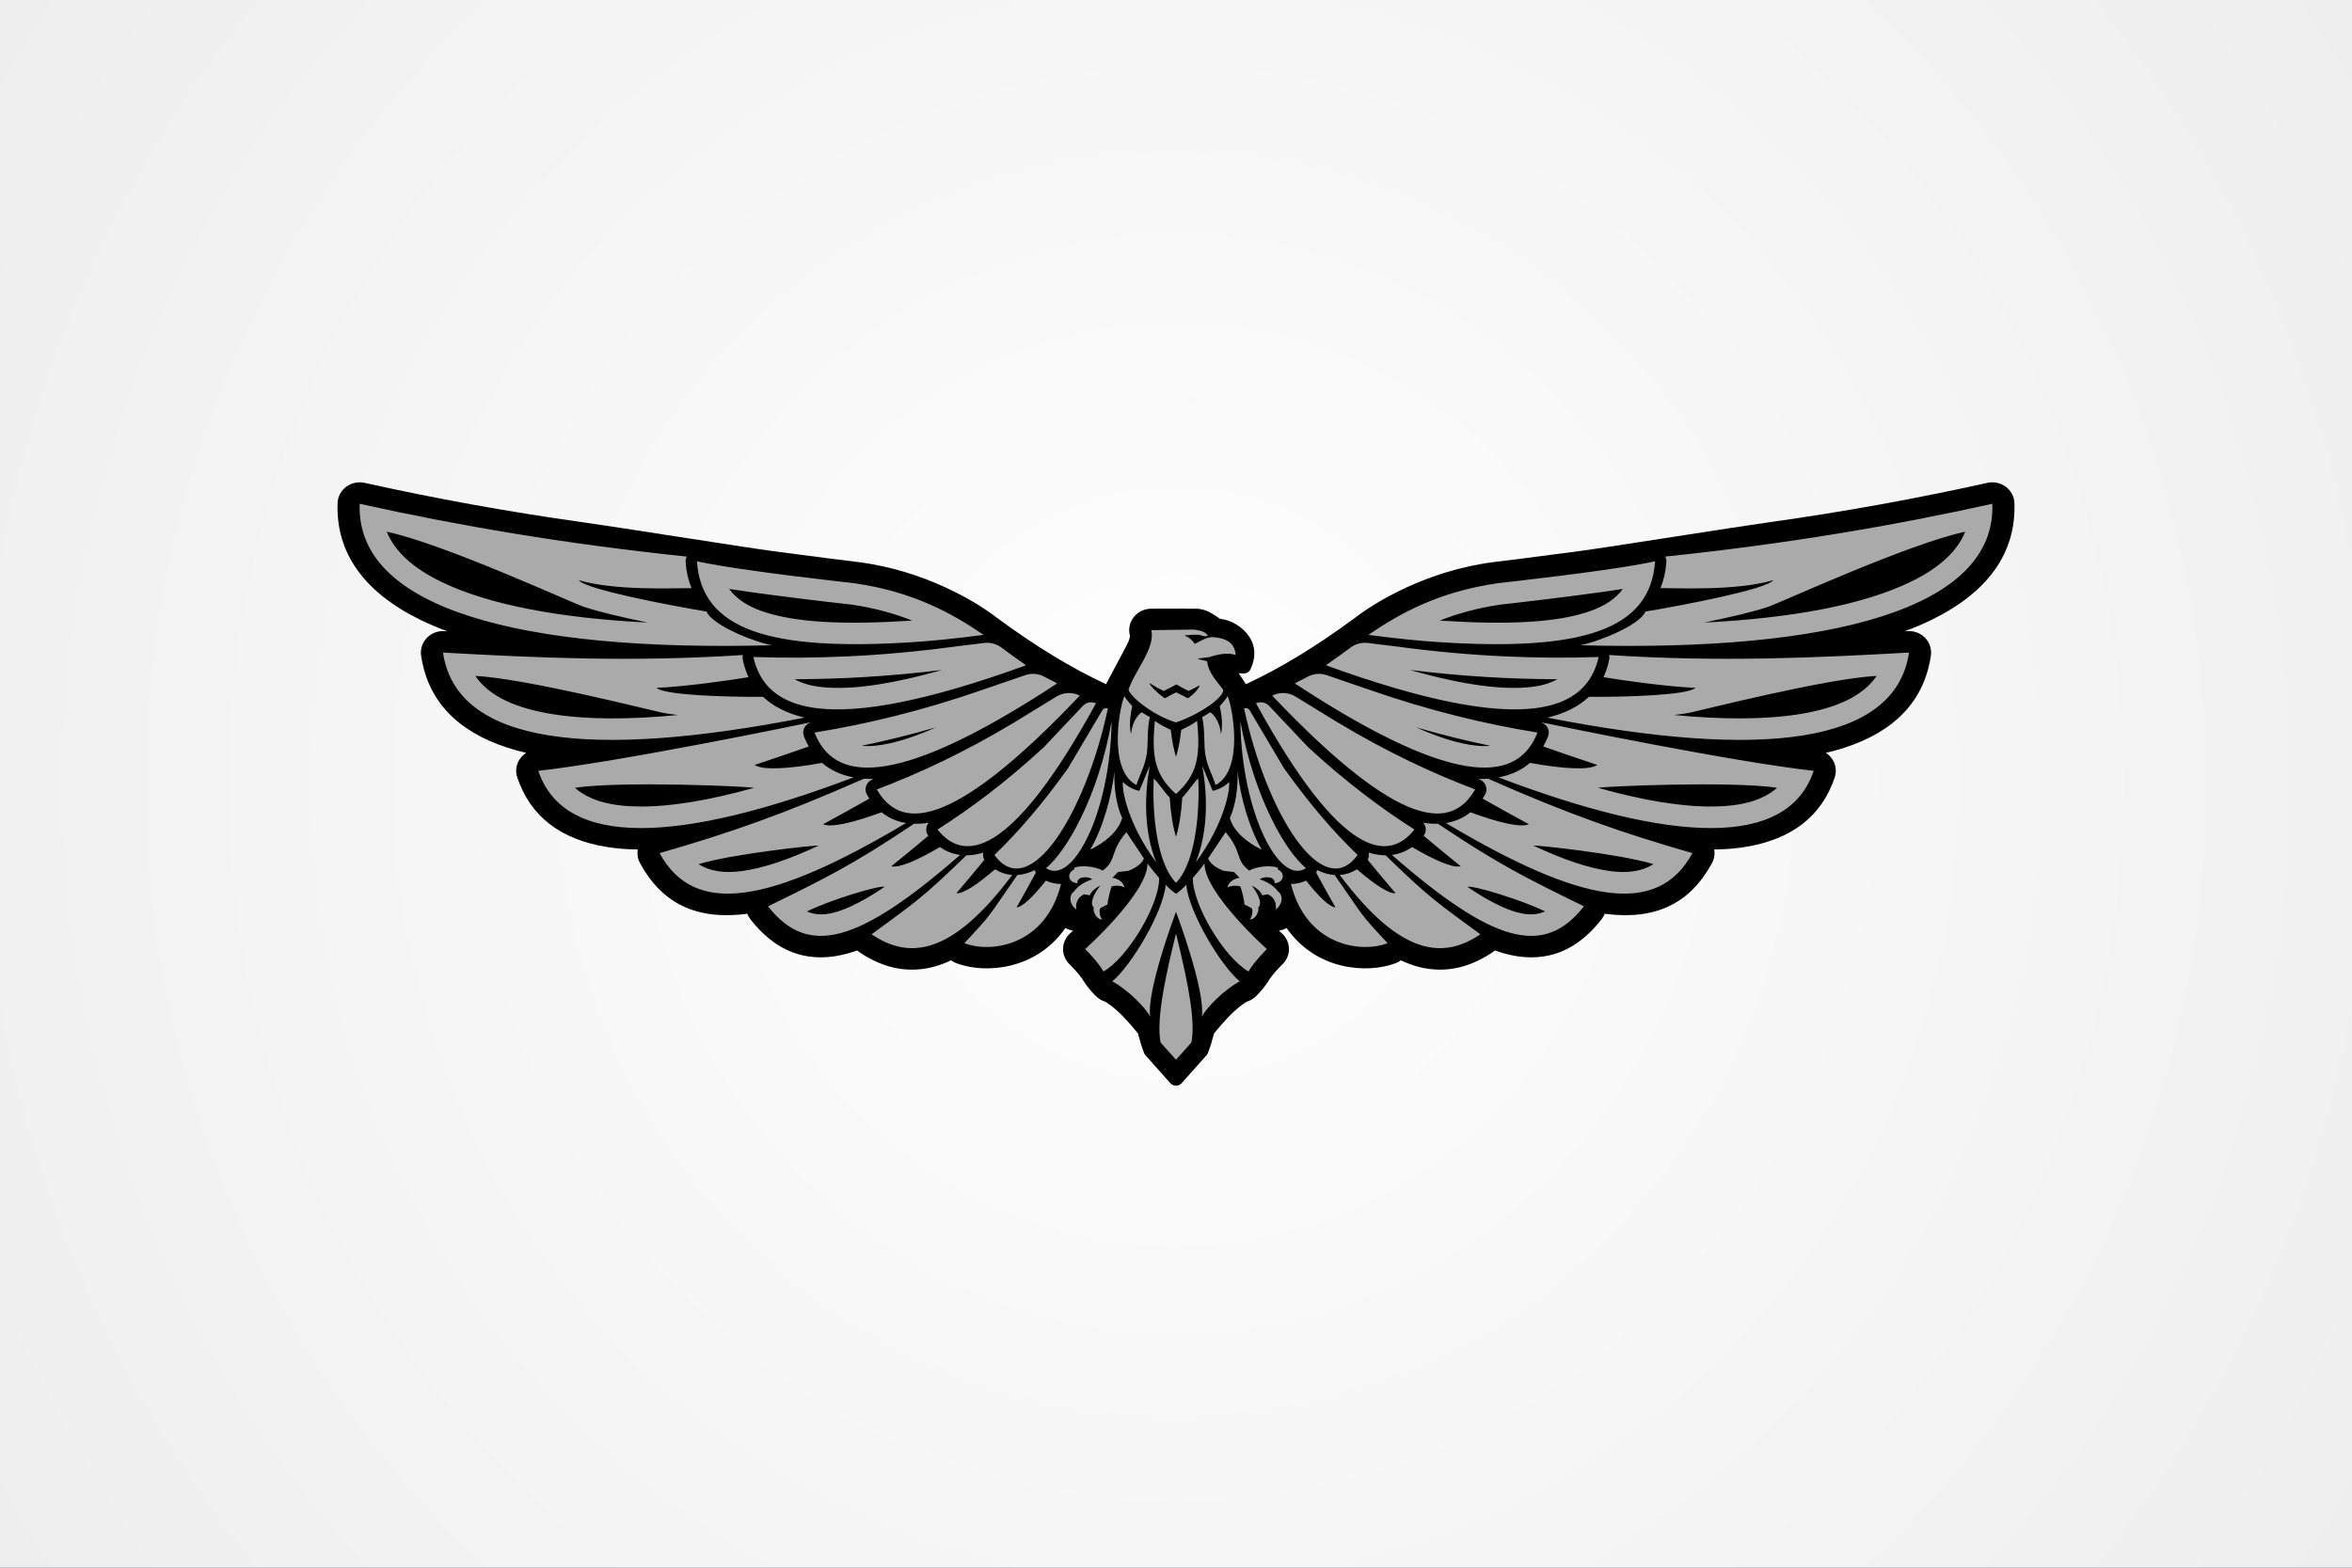
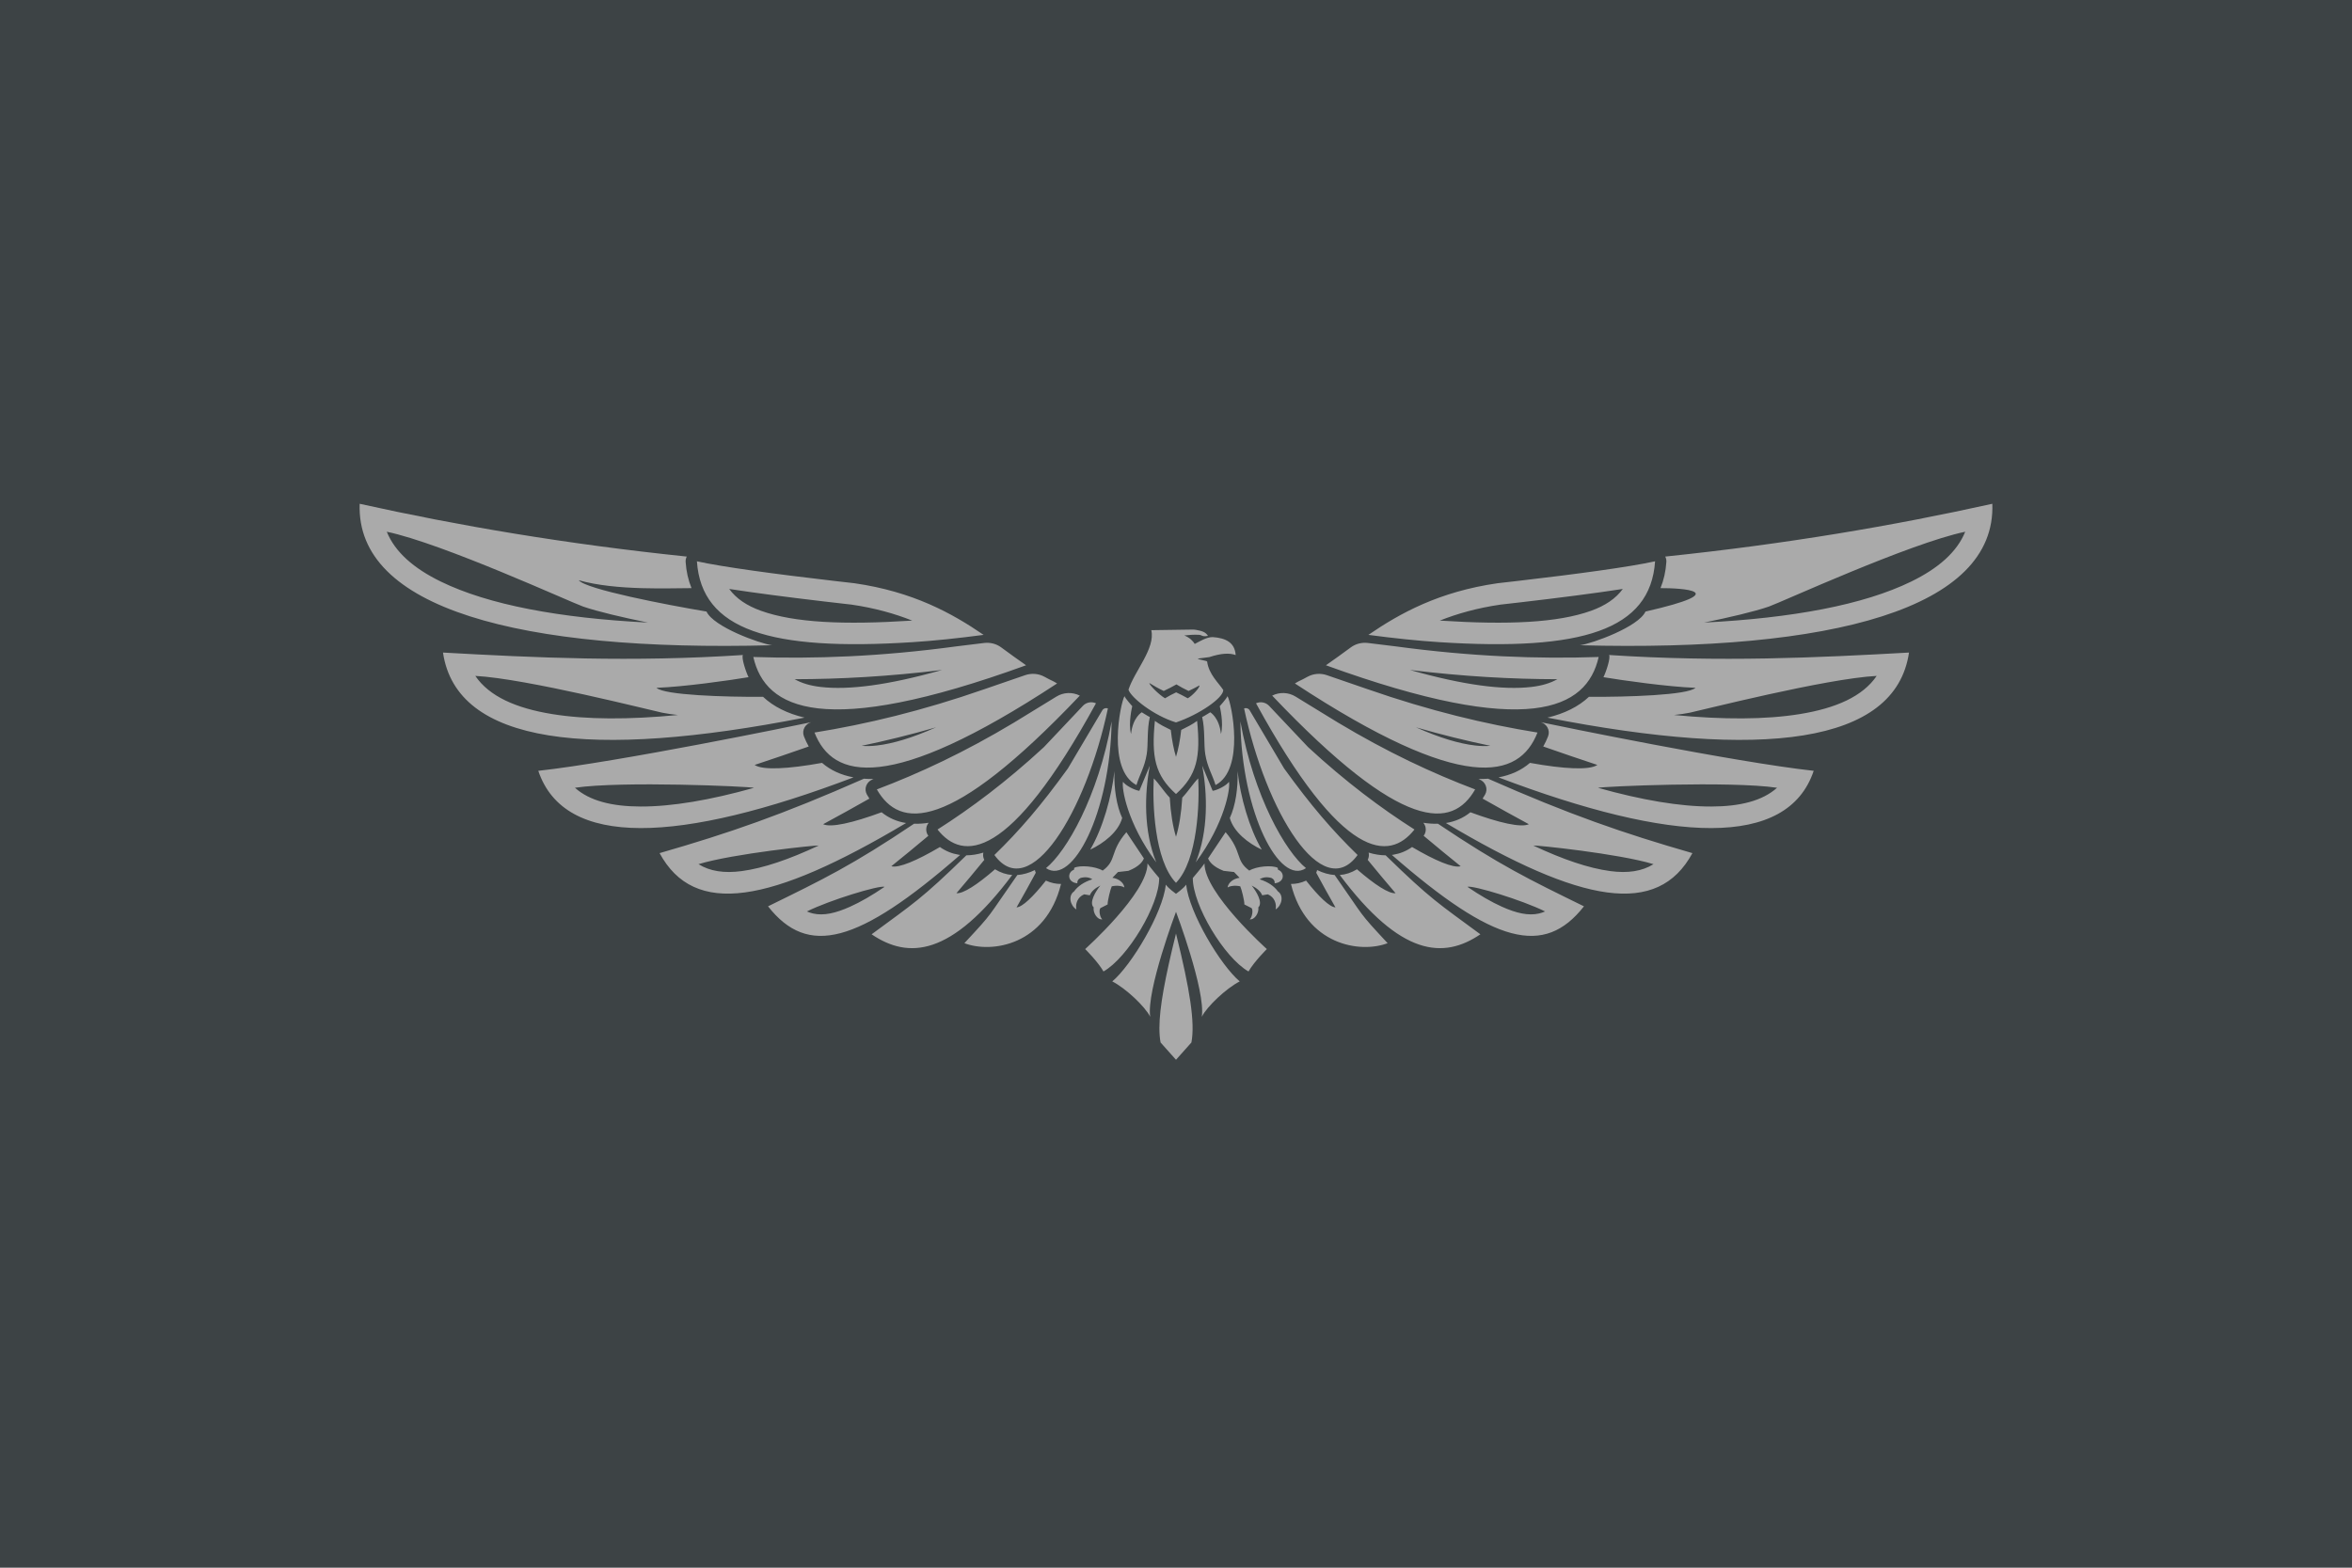
<svg xmlns="http://www.w3.org/2000/svg" xmlns:ns1="http://www.serif.com/" width="100%" height="100%" viewBox="0 0 600 400" version="1.1" xml:space="preserve" style="fill-rule:evenodd;clip-rule:evenodd;stroke-linejoin:round;stroke-miterlimit:2;">
  <g id="Layer1">
    <rect x="-1028.23" y="-248.288" width="1712.17" height="4055.19" style="fill:#3d4345;" />
-     <rect x="-13.101" y="-13.059" width="626.202" height="426.201" style="fill:url(#_Radial1);" />
    <g id="CorelEMF" ns1:id="CorelEMF">
        </g>
    <g id="CorelEMF1" ns1:id="CorelEMF">
        </g>
    <g>
      <g id="CorelEMF2" ns1:id="CorelEMF">
            </g>
    </g>
    <g id="CorelEMF3" ns1:id="CorelEMF">
        </g>
    <g id="CorelEMF4" ns1:id="CorelEMF">
        </g>
-     <path d="M293.614,155.313C293.614,155.313 301.101,155.253 305.182,155.313C307.037,155.34 308.518,156.094 309.772,156.909C310.154,157.158 310.511,157.408 310.852,157.622C311.07,157.759 311.242,157.924 311.441,157.938C315.102,158.194 322.648,162.914 319.022,170.723C318.684,171.45 317.932,171.892 317.133,171.833C317.133,171.833 316.63,171.79 315.985,171.77C316.77,172.912 317.396,173.883 317.75,174.445C317.78,174.494 317.964,174.515 318.308,174.353C326.472,170.514 335.478,165.171 345.756,157.57C350.577,153.835 363.844,145.56 381.258,143.388C381.305,143.383 381.352,143.376 381.399,143.371C382.351,143.264 392.74,141.981 402.796,140.627C410.66,139.568 442.244,134.527 450.843,133.327C470.974,130.515 489.527,127.075 506.992,123.201C508.615,122.84 510.321,123.199 511.643,124.169C513.005,125.169 513.819,126.704 513.879,128.346C514.348,141.119 507.047,151.175 492.703,158.179C490.589,159.211 488.311,160.177 485.874,161.077C486.139,161.062 486.405,161.047 486.67,161.033C488.345,160.939 489.973,161.578 491.11,162.759C492.283,163.978 492.815,165.639 492.573,167.279C490.88,178.756 483.423,186.592 470.539,190.778C469.029,191.268 467.437,191.706 465.765,192.091C466.411,192.501 466.969,193.039 467.398,193.678C468.337,195.073 468.57,196.799 468.038,198.379C464.69,208.327 456.969,214.215 445.169,216.114C442.737,216.506 440.109,216.715 437.294,216.745C437.504,217.925 437.311,219.152 436.723,220.234C431.12,230.55 422.316,234.851 409.358,233.153C409.166,233.658 408.896,234.137 408.552,234.575C404.586,239.626 400.197,242.618 395.248,243.757C391.171,244.696 386.599,244.393 381.352,242.52C381.201,242.648 381.042,242.769 380.876,242.882C375.916,246.247 370.596,247.968 364.736,247.245C362.414,246.959 359.963,246.258 357.381,245.028C356.978,245.323 356.531,245.569 356.048,245.753C348.768,248.534 335.717,247.577 328.219,236.788C327.604,237.13 326.939,237.351 326.258,237.451C326.726,237.886 326.995,238.128 326.995,238.128C326.996,238.128 326.996,238.128 326.996,238.128C328.126,239.14 328.776,240.547 328.812,242.028C328.848,243.511 328.266,244.948 327.185,246.01C327.182,246.013 327.179,246.016 327.176,246.019C327.176,246.019 324.605,248.493 323.406,250.562C323.076,251.13 321.719,252.93 320.523,254.077C319.796,254.775 319.064,255.235 318.56,255.388C317.639,255.667 316.264,256.781 314.837,258.054C312.716,259.947 310.076,263.226 309.674,263.731C309.664,263.805 309.65,263.879 309.631,263.952C309.205,265.618 308.718,267.22 308.122,268.705C308.039,268.912 307.921,269.103 307.772,269.269L301.436,276.375C301.071,276.785 300.548,277.019 299.999,277.019C299.449,277.019 298.926,276.785 298.561,276.375L292.23,269.275C292.082,269.109 291.963,268.918 291.88,268.711C291.284,267.225 290.795,265.621 290.369,263.952C290.35,263.879 290.336,263.805 290.326,263.731C289.923,263.226 287.284,259.947 285.163,258.054C283.736,256.781 282.361,255.667 281.44,255.388C280.936,255.235 280.204,254.775 279.477,254.077C278.28,252.93 276.924,251.13 276.594,250.562C275.395,248.493 272.824,246.019 272.824,246.019C272.821,246.016 272.818,246.013 272.815,246.01C271.734,244.948 271.152,243.511 271.188,242.028C271.224,240.547 271.874,239.14 273.004,238.128C273.004,238.128 273.004,238.128 273.005,238.128C273.005,238.128 273.274,237.886 273.742,237.451C273.062,237.351 272.396,237.13 271.781,236.788C264.283,247.577 251.232,248.534 243.952,245.753C243.469,245.569 243.022,245.323 242.619,245.028C240.037,246.258 237.586,246.959 235.264,247.245C229.404,247.968 224.084,246.247 219.124,242.882C218.958,242.769 218.799,242.648 218.648,242.52C213.401,244.393 208.829,244.696 204.752,243.757C199.803,242.618 195.414,239.626 191.448,234.575C191.104,234.137 190.834,233.658 190.642,233.153C177.684,234.851 168.88,230.55 163.277,220.234C162.689,219.152 162.496,217.925 162.706,216.745C159.891,216.715 157.263,216.506 154.831,216.114C143.031,214.215 135.31,208.327 131.962,198.379C131.43,196.799 131.663,195.073 132.602,193.678C133.031,193.039 133.589,192.501 134.235,192.091C132.563,191.706 130.971,191.268 129.461,190.778C116.577,186.592 109.12,178.756 107.427,167.279C107.185,165.639 107.717,163.978 108.89,162.759C110.027,161.578 111.655,160.939 113.33,161.033C113.595,161.047 113.861,161.062 114.126,161.077C111.689,160.177 109.411,159.211 107.297,158.179C92.953,151.175 85.652,141.119 86.121,128.346C86.181,126.704 86.995,125.169 88.357,124.169C89.679,123.199 91.385,122.84 93.008,123.201C110.473,127.075 129.025,130.515 149.157,133.327C157.756,134.527 189.34,139.568 197.204,140.627C207.26,141.981 217.649,143.264 218.601,143.371C218.648,143.376 218.695,143.383 218.742,143.388C236.154,145.56 249.419,153.832 254.242,157.569C264.532,165.178 273.545,170.524 281.714,174.364C281.786,174.398 282.15,174.574 282.15,174.574C282.903,173.183 285.634,168.033 286.89,165.648C287.305,164.862 287.733,164.096 288.008,163.342C288.176,162.883 288.305,162.44 288.202,162C287.824,160.375 288.223,158.672 289.301,157.365C290.346,156.097 291.927,155.338 293.614,155.313Z" />
-     <path d="M296.067,265.995L299.999,270.403L303.933,265.991C304.892,260.943 303.557,252.522 300,238.194C297.2,249.472 295.777,257.09 295.766,262.285C295.763,263.691 295.863,264.92 296.067,265.995ZM300,232.651C300,232.651 292.419,252.725 293.418,259.434C292.124,256.834 287.181,252.163 283.744,250.409C288.61,246.308 296.614,232.997 297.411,225.718C298.049,226.675 300,228.058 300,228.058C300,228.058 301.951,226.675 302.589,225.718C303.386,232.997 311.39,246.308 316.256,250.409C312.819,252.163 307.876,256.834 306.582,259.434C307.581,252.725 300,232.651 300,232.651ZM295.712,224.026C295.753,230.893 287.707,244.351 281.504,247.872C280.003,245.283 276.823,242.158 276.823,242.158C276.823,242.158 292.779,227.877 292.731,220.317C293.369,221.273 295.712,224.026 295.712,224.026ZM304.288,224.026C304.247,230.893 312.293,244.351 318.496,247.872C319.997,245.283 323.177,242.158 323.177,242.158C323.177,242.158 307.221,227.877 307.269,220.317C306.631,221.273 304.288,224.026 304.288,224.026ZM246.518,218.238C234.933,229.535 233.009,230.518 222.35,238.39C231.752,244.767 242.652,244.065 258.219,223.258C256.713,223.149 255.249,222.669 253.831,221.8C249.346,225.697 245.686,228.092 243.993,227.9C246.325,225.172 248.691,222.345 251.099,219.396C250.903,219.023 250.796,218.608 250.791,218.183C250.789,217.965 250.814,217.75 250.864,217.541C249.349,218.005 247.898,218.234 246.518,218.238ZM353.482,218.238C365.067,229.535 366.99,230.518 377.65,238.39C368.248,244.767 357.348,244.065 341.781,223.258C343.287,223.149 344.751,222.669 346.169,221.8C350.654,225.697 354.314,228.092 356.007,227.9C353.675,225.172 351.309,222.345 348.901,219.396C349.097,219.023 349.204,218.608 349.208,218.183C349.211,217.965 349.186,217.75 349.136,217.541C350.651,218.005 352.102,218.234 353.482,218.238ZM259.526,223.262C251.573,234.576 253.738,232.358 246.014,240.655C253.049,243.342 266.825,241.118 270.674,225.541C269.406,225.556 268.114,225.29 266.811,224.69C263.578,228.79 260.81,231.445 259.322,231.522C260.942,228.683 262.577,225.743 264.229,222.681C264.123,222.463 264.047,222.234 264.002,221.999L263.998,222.001C262.473,222.74 260.981,223.166 259.526,223.262ZM340.474,223.262C348.427,234.576 346.262,232.358 353.986,240.655C346.951,243.342 333.175,241.118 329.326,225.541C330.594,225.556 331.886,225.29 333.189,224.69C336.422,228.79 339.19,231.445 340.678,231.522C339.058,228.683 337.423,225.743 335.771,222.681C335.877,222.463 335.953,222.234 335.998,221.999L336.002,222.001C337.527,222.74 339.019,223.166 340.474,223.262ZM233.172,210.181C217.337,220.821 209.922,224.393 195.928,231.251C206.081,244.179 218.803,240.925 244.932,218.139C244.802,218.122 244.672,218.103 244.543,218.082C242.848,217.804 241.25,217.165 239.776,216.122C233.891,219.59 229.254,221.552 227.377,221.023C230.466,218.538 233.61,215.957 236.819,213.259C236.373,212.662 236.193,211.918 236.322,211.193C236.404,210.727 236.609,210.295 236.91,209.933C235.606,210.134 234.359,210.217 233.172,210.181ZM366.828,210.181C382.663,220.821 390.078,224.393 404.072,231.251C393.918,244.179 381.197,240.925 355.068,218.139C355.198,218.122 355.328,218.103 355.457,218.082C357.152,217.804 358.75,217.165 360.224,216.122C366.109,219.59 370.746,221.552 372.623,221.023C369.534,218.538 366.39,215.957 363.181,213.259C363.627,212.662 363.807,211.918 363.678,211.193C363.596,210.727 363.391,210.295 363.09,209.933C364.394,210.134 365.641,210.217 366.828,210.181ZM312.655,212.334L308.191,219.028C308.462,219.735 309.303,221.085 312.153,222.2L314.807,222.5L316.217,223.966C314.588,224.186 313.286,225.264 313.164,226.446C313.828,226.029 315.109,225.854 316.39,226.148C316.727,226.859 317.479,229.857 317.441,230.773L319.271,231.703C319.742,232.179 319.427,234.098 318.801,234.574C320.082,234.739 321.226,232.869 320.998,231.523C322.249,230.329 320.505,227.431 319.298,225.944C320.579,226.595 321.564,227.375 321.988,228.437L323.424,228.19C325.173,228.925 325.698,230.659 325.416,232.035C326.982,231.078 327.589,228.529 326,227.44C325.041,226.116 323.538,225.063 321.347,224.355C322.15,223.832 323.131,223.674 324.363,224.023C324.997,224.339 325.233,224.802 325.171,225.375C327.846,225.103 327.698,222.464 326.033,221.929L325.94,221.421C324.522,220.702 320.546,221.008 318.699,222.136C315.018,219.43 317.012,217.436 312.655,212.334ZM287.345,212.334L291.809,219.028C291.538,219.735 290.697,221.085 287.847,222.2L285.193,222.5L283.783,223.966C285.412,224.186 286.714,225.264 286.836,226.446C286.172,226.029 284.891,225.854 283.61,226.148C283.273,226.859 282.521,229.857 282.559,230.773L280.729,231.703C280.258,232.179 280.573,234.098 281.199,234.574C279.918,234.739 278.774,232.869 279.002,231.523C277.751,230.329 279.495,227.431 280.702,225.944C279.421,226.595 278.436,227.375 278.012,228.437L276.576,228.19C274.827,228.925 274.302,230.659 274.584,232.035C273.018,231.078 272.411,228.529 274,227.44C274.959,226.116 276.462,225.063 278.653,224.355C277.85,223.832 276.868,223.674 275.637,224.023C275.003,224.339 274.767,224.802 274.829,225.375C272.154,225.103 272.301,222.464 273.967,221.929L274.06,221.421C275.478,220.702 279.454,221.008 281.301,222.136C284.982,219.43 282.988,217.436 287.345,212.334ZM225.663,226.273C224.232,225.845 211.676,229.66 205.844,232.557C206.343,232.78 206.859,232.955 207.396,233.079C210.125,233.707 213.188,233 216.879,231.342C219.563,230.136 222.473,228.448 225.663,226.273ZM394.156,232.557C388.324,229.66 375.768,225.845 374.337,226.273C377.527,228.448 380.437,230.136 383.121,231.342C386.812,233 389.875,233.707 392.604,233.079C393.141,232.955 393.657,232.78 394.156,232.557ZM220.383,198.689C199.596,207.868 185.998,212.57 168.261,217.676C177.125,233.995 196.423,230.672 231.145,209.995C228.788,209.622 226.699,208.714 224.894,207.252C217.581,209.951 211.984,211.23 209.983,210.301C213.836,208.217 217.765,206.044 221.784,203.764C221.569,203.439 221.362,203.102 221.161,202.752C220.762,202.058 220.694,201.232 220.974,200.487C221.255,199.741 221.857,199.147 222.627,198.856L222.869,198.764C222.014,198.773 221.185,198.748 220.383,198.689ZM379.617,198.689C400.404,207.868 414.002,212.57 431.739,217.676C422.875,233.995 403.577,230.672 368.855,209.995C371.212,209.622 373.301,208.714 375.106,207.252C382.419,209.951 388.016,211.23 390.017,210.301C386.164,208.217 382.235,206.044 378.216,203.764C378.431,203.439 378.638,203.102 378.839,202.752C379.238,202.058 379.306,201.232 379.026,200.487C378.745,199.741 378.143,199.147 377.373,198.856L377.131,198.764C377.986,198.773 378.815,198.748 379.617,198.689ZM300,213.498C300.787,210.979 301.359,207.496 301.596,203.519C303.087,201.965 304.451,199.796 305.667,198.614C306.021,204.739 305.579,219.477 300,225.257C294.421,219.477 293.979,204.739 294.333,198.614C295.549,199.796 296.913,201.965 298.404,203.519C298.641,207.496 299.213,210.979 300,213.498ZM421.811,220.495C412.984,217.801 391.664,215.602 391.139,215.738C398.747,219.31 405.252,221.52 410.79,222.262C415.257,222.86 418.909,222.308 421.811,220.495ZM208.861,215.738C208.336,215.602 187.016,217.801 178.189,220.495C181.091,222.308 184.743,222.86 189.21,222.262C194.748,221.52 201.253,219.31 208.861,215.738ZM316.423,184.069C318.152,193.727 321.044,202.038 324.15,208.458C327.256,214.878 330.576,219.408 333.162,221.506C326.423,226.078 316.75,207.438 316.423,184.069ZM283.577,184.069C281.848,193.727 278.956,202.038 275.85,208.458C272.744,214.878 269.423,219.408 266.838,221.506C273.577,226.078 283.25,207.438 283.577,184.069ZM282.627,180.768C282.106,180.549 281.496,180.744 281.216,181.218C279.29,184.47 272.418,196.075 272.418,196.075C265.547,205.583 260.114,211.895 253.674,218.155C262.683,230.584 276.966,207.364 282.628,180.768C282.627,180.768 282.627,180.768 282.627,180.768ZM317.373,180.768C317.894,180.549 318.504,180.744 318.784,181.218C320.71,184.47 327.582,196.075 327.582,196.075C334.453,205.583 339.886,211.895 346.326,218.155C337.317,230.584 323.034,207.364 317.372,180.768C317.372,180.768 317.373,180.768 317.373,180.768ZM306.674,195.337C308.046,202.573 308.279,212.017 305.044,220.02C312.463,210.044 313.92,201.033 313.513,199.48C312.875,200.436 310.55,201.622 309.35,201.778L306.674,195.337ZM293.326,195.337C291.954,202.573 291.721,212.017 294.956,220.02C287.537,210.044 286.08,201.033 286.487,199.48C287.125,200.436 289.45,201.622 290.65,201.778L293.326,195.337ZM284.296,196.754C283.593,203.28 281.332,211.327 278.118,216.789C281.53,215.178 285.283,212.311 286.271,208.713C284.835,205.592 284.149,201.201 284.296,196.754ZM315.704,196.754C316.407,203.28 318.668,211.327 321.882,216.789C318.469,215.178 314.717,212.311 313.729,208.713C315.165,205.592 315.851,201.201 315.704,196.754ZM323.737,180.084C322.896,179.194 321.547,178.935 320.413,179.447C320.413,179.447 320.413,179.447 320.413,179.447C342.515,219.813 354.421,219.761 360.836,211.654C352.286,206.211 343.344,199.53 333.702,190.635C333.702,190.635 326.795,183.322 323.737,180.084ZM276.263,180.084C277.103,179.194 278.453,178.935 279.587,179.447C279.587,179.447 279.587,179.447 279.587,179.447C257.485,219.813 245.579,219.761 239.164,211.654C247.714,206.211 256.656,199.53 266.298,190.635C266.298,190.635 273.205,183.322 276.263,180.084ZM206.962,184.264C202.578,185.199 157.823,194.41 137.319,196.676C144.017,216.581 173.407,215.176 217.73,198.349C214.559,197.757 211.874,196.531 209.704,194.649C201.024,196.218 194.557,196.561 192.509,195.176C197.013,193.686 201.61,192.123 206.314,190.471C205.856,189.667 205.446,188.803 205.084,187.879C204.781,187.108 204.855,186.247 205.284,185.533C205.655,184.916 206.258,184.464 206.962,184.264C207.223,184.209 207.341,184.183 207.303,184.189C207.187,184.208 207.073,184.233 206.962,184.264ZM393.038,184.264C392.777,184.209 392.659,184.183 392.697,184.189C392.813,184.208 392.927,184.233 393.038,184.264C397.422,185.199 442.177,194.41 462.681,196.676C455.983,216.581 426.593,215.176 382.27,198.349C385.441,197.757 388.126,196.531 390.296,194.649C398.976,196.218 405.443,196.561 407.491,195.176C402.987,193.686 398.39,192.123 393.685,190.471C394.144,189.667 394.554,188.803 394.916,187.879C395.219,187.108 395.145,186.247 394.716,185.533C394.345,184.916 393.742,184.464 393.038,184.264ZM269.516,177.722C271.296,176.631 273.549,176.535 275.423,177.47C275.437,177.477 275.45,177.484 275.463,177.49C241.985,212.746 229.471,211.49 223.686,201.422C234.511,197.328 246.013,191.965 258.726,184.338C258.726,184.338 265.487,180.192 269.516,177.722ZM330.484,177.722C328.704,176.631 326.451,176.535 324.577,177.47C324.563,177.477 324.55,177.484 324.537,177.49C358.015,212.746 370.529,211.49 376.314,201.422C365.489,197.328 353.987,191.965 341.274,184.338C341.274,184.338 334.513,180.192 330.484,177.722ZM453.334,200.998C441.278,199.226 408.99,200.67 407.645,201.014C418.822,204.144 428.53,205.806 436.57,205.786C443.856,205.769 449.595,204.354 453.334,200.998ZM192.354,201.014C191.01,200.67 158.722,199.226 146.666,200.998C150.405,204.354 156.144,205.769 163.43,205.786C171.47,205.806 181.178,204.144 192.354,201.014ZM300,193.103C300.573,191.268 301.032,188.922 301.331,186.247C302.926,185.448 304.098,184.889 305.386,183.937C306.298,193.123 305.358,197.782 300,202.592C294.642,197.782 293.702,193.123 294.614,183.937C295.902,184.889 297.074,185.448 298.669,186.247C298.968,188.922 299.427,191.268 300,193.103ZM306.674,182.951C307.44,186.188 307.058,189.935 307.467,192.435C308.017,195.797 309.297,197.671 310.089,200.309C317.661,196.326 314.183,179.403 313.137,177.62C312.92,178.243 311.158,180.188 311.158,180.188C311.158,180.188 312.224,184.412 311.471,187.284C311.02,183.03 308.734,181.74 308.734,181.74C308.734,181.74 306.9,182.897 306.674,182.951ZM293.326,182.951C292.56,186.188 292.942,189.935 292.533,192.435C291.983,195.797 290.703,197.671 289.911,200.309C282.339,196.326 285.817,179.403 286.863,177.62C287.079,178.243 288.842,180.188 288.842,180.188C288.842,180.188 287.776,184.412 288.529,187.284C288.98,183.03 291.266,181.74 291.266,181.74C291.266,181.74 293.1,182.897 293.326,182.951ZM261.526,172.268C263.155,171.707 264.959,171.86 266.46,172.686C267.237,173.122 268.02,173.522 268.811,173.887L268.811,173.887C269.096,174.054 269.382,174.221 269.67,174.386C226.72,202.606 212.43,198.769 207.782,186.91C220.972,184.778 235.173,181.409 251.182,175.828C251.182,175.828 257.719,173.578 261.526,172.268ZM338.474,172.268C336.845,171.707 335.041,171.86 333.54,172.686C332.763,173.122 331.98,173.522 331.189,173.887L331.189,173.887C330.904,174.054 330.618,174.221 330.33,174.386C373.28,202.606 387.57,198.769 392.217,186.91C379.028,184.778 364.827,181.409 348.818,175.828C348.818,175.828 342.281,173.578 338.474,172.268ZM238.782,185.58C232.181,187.488 225.876,189.033 219.803,190.293C220.943,190.412 222.232,190.381 223.683,190.216C227.743,189.753 232.7,188.281 238.782,185.58ZM361.218,185.58C367.3,188.281 372.257,189.753 376.317,190.216C377.768,190.381 379.057,190.412 380.197,190.293C374.124,189.032 367.819,187.488 361.218,185.58ZM189.531,167.123C161.168,168.999 136.28,167.802 113.007,166.502C116.472,190.007 150.652,193.806 205.244,183.104C200.877,182.065 197.332,180.304 194.66,177.797C184.908,177.86 169.451,177.369 167.474,175.503C174.557,175.228 185.814,173.637 190.954,172.786C190.266,171.393 189.064,167.753 189.531,167.123ZM410.469,167.123C438.832,168.999 463.72,167.802 486.993,166.502C483.527,190.007 449.348,193.806 394.756,183.104C399.123,182.065 402.668,180.304 405.34,177.797C415.092,177.86 430.549,177.369 432.526,175.503C425.443,175.228 414.186,173.637 409.046,172.786C409.734,171.393 410.936,167.753 410.469,167.123ZM309.38,162.558C312.623,162.793 315.005,163.888 315.223,167.141C313.66,166.562 311.474,166.68 308.518,167.657C308.3,167.729 305.78,167.98 305.553,168.061C305.562,168.27 307.916,168.587 307.942,168.79C308.362,172.061 310.906,174.275 312.062,176.06C312.083,178.082 305.904,182.334 300,184.329C294.274,182.586 288.523,177.98 287.874,175.983C289.404,171.24 294.78,165.433 293.699,160.79C293.699,160.79 302.149,160.666 304.166,160.637C304.495,160.632 304.824,160.659 305.148,160.719C306.668,160.999 307.573,161.274 308.159,162.248C306.557,162.529 306.722,162.028 305.832,161.974C304.581,161.898 303.074,162.018 302.114,162.142C303.482,162.654 304.358,163.606 304.783,164.299C306.194,163.583 307.779,162.548 309.38,162.558ZM121.252,172.458C134.219,173.131 166.111,181.269 168.925,181.844C170.034,182.07 171.401,182.266 172.944,182.435C160.403,183.64 149.647,183.617 140.908,182.207C131.606,180.706 124.797,177.672 121.252,172.458ZM427.056,182.435C428.599,182.266 429.966,182.07 431.075,181.844C433.889,181.269 465.781,173.131 478.748,172.458C475.203,177.672 468.394,180.706 459.092,182.207C450.353,183.617 439.597,183.64 427.056,182.435ZM348.939,164.055C347.409,163.868 345.863,164.262 344.633,165.153C342.412,166.77 340.311,168.33 338.246,169.745C389.856,188.493 404.785,181.045 407.825,167.632C392.278,168.154 375.342,167.543 355.922,164.909C355.922,164.909 351.713,164.394 348.939,164.055ZM251.061,164.055C252.591,163.868 254.137,164.262 255.367,165.153C257.588,166.77 259.689,168.33 261.754,169.745C210.144,188.493 195.215,181.045 192.175,167.632C207.722,168.154 224.658,167.543 244.078,164.909C244.078,164.909 248.287,164.394 251.061,164.055ZM297.201,178.168C295.49,177.15 293.051,174.584 293.221,174.289C294.389,175.017 295.64,175.727 296.872,176.301C297.95,175.802 299.054,175.222 300.108,174.628C301.114,175.236 302.167,175.816 303.207,176.301C304.124,175.877 305.06,175.393 305.969,174.892C306.198,175.262 304.341,177.42 302.997,178.168C302.028,177.628 301.023,177.105 300.039,176.65C299.089,177.093 298.127,177.617 297.201,178.168ZM240.325,170.942C226.72,172.604 214.315,173.286 202.727,173.303C204.443,174.287 206.643,174.972 209.425,175.287C216.515,176.089 226.457,174.868 240.325,170.942ZM359.675,170.942C373.543,174.868 383.485,176.089 390.575,175.287C393.357,174.972 395.557,174.287 397.273,173.303C385.685,173.286 373.281,172.604 359.675,170.942ZM196.963,164.636C193.749,164.198 182.005,159.932 180.236,156.04C170.068,154.329 149.391,150.354 147.636,148.044C157.169,150.777 171.23,150.037 176.406,150.064C175.572,148.02 175.07,145.797 174.908,143.394C174.876,142.91 174.977,142.434 175.193,142.01C144.193,138.79 116.858,134.111 91.753,128.541C90.772,155.276 132.604,166.331 196.963,164.636ZM403.037,164.636C406.251,164.198 417.995,159.932 419.764,156.04C429.932,154.329 450.609,150.354 452.364,148.044C442.831,150.777 428.77,150.037 423.594,150.064C424.428,148.02 424.93,145.797 425.092,143.394C425.124,142.91 425.023,142.434 424.807,142.01C455.807,138.79 483.142,134.111 508.247,128.541C509.228,155.276 467.396,166.331 403.037,164.636ZM250.918,161.991C244.458,162.848 238.225,163.503 232.811,163.85C196.448,166.183 178.964,160.779 177.785,143.217C184.243,144.644 197.523,146.451 212.908,148.236L212.908,148.236C214.567,148.429 216.25,148.621 217.953,148.812C232.904,150.961 242.872,156.471 250.918,161.991ZM349.082,161.991C355.542,162.848 361.775,163.503 367.189,163.85C403.552,166.183 421.036,160.779 422.215,143.217C415.756,144.644 402.477,146.451 387.092,148.236L387.092,148.236C385.433,148.429 383.75,148.621 382.047,148.812C367.096,150.961 357.128,156.471 349.082,161.991ZM210.032,153.441C210.755,153.526 214.667,153.979 215.909,154.12C216.334,154.168 216.761,154.217 217.189,154.265C223.142,155.127 228.238,156.571 232.704,158.344L232.426,158.362C215.323,159.459 202.648,158.906 194.122,155.844C190.49,154.54 187.793,152.713 186.022,150.274C192.518,151.274 200.858,152.361 210.032,153.441ZM367.296,158.344C371.762,156.571 376.857,155.128 382.81,154.265C384.489,154.076 386.148,153.886 387.783,153.697L387.092,153.737L387.785,153.696C397.818,152.532 406.97,151.353 413.978,150.274C412.207,152.713 409.51,154.54 405.878,155.844C397.352,158.906 384.677,159.459 367.574,158.362L367.296,158.344ZM434.719,158.852C441.102,157.547 447.492,156.065 451.229,154.772C454.421,153.667 487.007,138.679 501.33,135.673C499.229,140.879 494.422,145.035 487.562,148.384C475.378,154.333 457.275,157.699 434.719,158.852ZM98.67,135.673C112.993,138.679 145.579,153.667 148.771,154.772C152.508,156.065 158.898,157.547 165.281,158.852C142.725,157.699 124.622,154.333 112.438,148.384C105.578,145.035 100.771,140.879 98.67,135.673Z" style="fill:#aaa;" />
+     <path d="M296.067,265.995L299.999,270.403L303.933,265.991C304.892,260.943 303.557,252.522 300,238.194C297.2,249.472 295.777,257.09 295.766,262.285C295.763,263.691 295.863,264.92 296.067,265.995ZM300,232.651C300,232.651 292.419,252.725 293.418,259.434C292.124,256.834 287.181,252.163 283.744,250.409C288.61,246.308 296.614,232.997 297.411,225.718C298.049,226.675 300,228.058 300,228.058C300,228.058 301.951,226.675 302.589,225.718C303.386,232.997 311.39,246.308 316.256,250.409C312.819,252.163 307.876,256.834 306.582,259.434C307.581,252.725 300,232.651 300,232.651ZM295.712,224.026C295.753,230.893 287.707,244.351 281.504,247.872C280.003,245.283 276.823,242.158 276.823,242.158C276.823,242.158 292.779,227.877 292.731,220.317C293.369,221.273 295.712,224.026 295.712,224.026ZM304.288,224.026C304.247,230.893 312.293,244.351 318.496,247.872C319.997,245.283 323.177,242.158 323.177,242.158C323.177,242.158 307.221,227.877 307.269,220.317C306.631,221.273 304.288,224.026 304.288,224.026ZM246.518,218.238C234.933,229.535 233.009,230.518 222.35,238.39C231.752,244.767 242.652,244.065 258.219,223.258C256.713,223.149 255.249,222.669 253.831,221.8C249.346,225.697 245.686,228.092 243.993,227.9C246.325,225.172 248.691,222.345 251.099,219.396C250.903,219.023 250.796,218.608 250.791,218.183C250.789,217.965 250.814,217.75 250.864,217.541C249.349,218.005 247.898,218.234 246.518,218.238ZM353.482,218.238C365.067,229.535 366.99,230.518 377.65,238.39C368.248,244.767 357.348,244.065 341.781,223.258C343.287,223.149 344.751,222.669 346.169,221.8C350.654,225.697 354.314,228.092 356.007,227.9C353.675,225.172 351.309,222.345 348.901,219.396C349.097,219.023 349.204,218.608 349.208,218.183C349.211,217.965 349.186,217.75 349.136,217.541C350.651,218.005 352.102,218.234 353.482,218.238ZM259.526,223.262C251.573,234.576 253.738,232.358 246.014,240.655C253.049,243.342 266.825,241.118 270.674,225.541C269.406,225.556 268.114,225.29 266.811,224.69C263.578,228.79 260.81,231.445 259.322,231.522C260.942,228.683 262.577,225.743 264.229,222.681C264.123,222.463 264.047,222.234 264.002,221.999L263.998,222.001C262.473,222.74 260.981,223.166 259.526,223.262ZM340.474,223.262C348.427,234.576 346.262,232.358 353.986,240.655C346.951,243.342 333.175,241.118 329.326,225.541C330.594,225.556 331.886,225.29 333.189,224.69C336.422,228.79 339.19,231.445 340.678,231.522C339.058,228.683 337.423,225.743 335.771,222.681C335.877,222.463 335.953,222.234 335.998,221.999L336.002,222.001C337.527,222.74 339.019,223.166 340.474,223.262ZM233.172,210.181C217.337,220.821 209.922,224.393 195.928,231.251C206.081,244.179 218.803,240.925 244.932,218.139C244.802,218.122 244.672,218.103 244.543,218.082C242.848,217.804 241.25,217.165 239.776,216.122C233.891,219.59 229.254,221.552 227.377,221.023C230.466,218.538 233.61,215.957 236.819,213.259C236.373,212.662 236.193,211.918 236.322,211.193C236.404,210.727 236.609,210.295 236.91,209.933C235.606,210.134 234.359,210.217 233.172,210.181ZM366.828,210.181C382.663,220.821 390.078,224.393 404.072,231.251C393.918,244.179 381.197,240.925 355.068,218.139C355.198,218.122 355.328,218.103 355.457,218.082C357.152,217.804 358.75,217.165 360.224,216.122C366.109,219.59 370.746,221.552 372.623,221.023C369.534,218.538 366.39,215.957 363.181,213.259C363.627,212.662 363.807,211.918 363.678,211.193C363.596,210.727 363.391,210.295 363.09,209.933C364.394,210.134 365.641,210.217 366.828,210.181ZM312.655,212.334L308.191,219.028C308.462,219.735 309.303,221.085 312.153,222.2L314.807,222.5L316.217,223.966C314.588,224.186 313.286,225.264 313.164,226.446C313.828,226.029 315.109,225.854 316.39,226.148C316.727,226.859 317.479,229.857 317.441,230.773L319.271,231.703C319.742,232.179 319.427,234.098 318.801,234.574C320.082,234.739 321.226,232.869 320.998,231.523C322.249,230.329 320.505,227.431 319.298,225.944C320.579,226.595 321.564,227.375 321.988,228.437L323.424,228.19C325.173,228.925 325.698,230.659 325.416,232.035C326.982,231.078 327.589,228.529 326,227.44C325.041,226.116 323.538,225.063 321.347,224.355C322.15,223.832 323.131,223.674 324.363,224.023C324.997,224.339 325.233,224.802 325.171,225.375C327.846,225.103 327.698,222.464 326.033,221.929L325.94,221.421C324.522,220.702 320.546,221.008 318.699,222.136C315.018,219.43 317.012,217.436 312.655,212.334ZM287.345,212.334L291.809,219.028C291.538,219.735 290.697,221.085 287.847,222.2L285.193,222.5L283.783,223.966C285.412,224.186 286.714,225.264 286.836,226.446C286.172,226.029 284.891,225.854 283.61,226.148C283.273,226.859 282.521,229.857 282.559,230.773L280.729,231.703C280.258,232.179 280.573,234.098 281.199,234.574C279.918,234.739 278.774,232.869 279.002,231.523C277.751,230.329 279.495,227.431 280.702,225.944C279.421,226.595 278.436,227.375 278.012,228.437L276.576,228.19C274.827,228.925 274.302,230.659 274.584,232.035C273.018,231.078 272.411,228.529 274,227.44C274.959,226.116 276.462,225.063 278.653,224.355C277.85,223.832 276.868,223.674 275.637,224.023C275.003,224.339 274.767,224.802 274.829,225.375C272.154,225.103 272.301,222.464 273.967,221.929L274.06,221.421C275.478,220.702 279.454,221.008 281.301,222.136C284.982,219.43 282.988,217.436 287.345,212.334ZM225.663,226.273C224.232,225.845 211.676,229.66 205.844,232.557C206.343,232.78 206.859,232.955 207.396,233.079C210.125,233.707 213.188,233 216.879,231.342C219.563,230.136 222.473,228.448 225.663,226.273ZM394.156,232.557C388.324,229.66 375.768,225.845 374.337,226.273C377.527,228.448 380.437,230.136 383.121,231.342C386.812,233 389.875,233.707 392.604,233.079C393.141,232.955 393.657,232.78 394.156,232.557ZM220.383,198.689C199.596,207.868 185.998,212.57 168.261,217.676C177.125,233.995 196.423,230.672 231.145,209.995C228.788,209.622 226.699,208.714 224.894,207.252C217.581,209.951 211.984,211.23 209.983,210.301C213.836,208.217 217.765,206.044 221.784,203.764C221.569,203.439 221.362,203.102 221.161,202.752C220.762,202.058 220.694,201.232 220.974,200.487C221.255,199.741 221.857,199.147 222.627,198.856L222.869,198.764C222.014,198.773 221.185,198.748 220.383,198.689ZM379.617,198.689C400.404,207.868 414.002,212.57 431.739,217.676C422.875,233.995 403.577,230.672 368.855,209.995C371.212,209.622 373.301,208.714 375.106,207.252C382.419,209.951 388.016,211.23 390.017,210.301C386.164,208.217 382.235,206.044 378.216,203.764C378.431,203.439 378.638,203.102 378.839,202.752C379.238,202.058 379.306,201.232 379.026,200.487C378.745,199.741 378.143,199.147 377.373,198.856L377.131,198.764C377.986,198.773 378.815,198.748 379.617,198.689ZM300,213.498C300.787,210.979 301.359,207.496 301.596,203.519C303.087,201.965 304.451,199.796 305.667,198.614C306.021,204.739 305.579,219.477 300,225.257C294.421,219.477 293.979,204.739 294.333,198.614C295.549,199.796 296.913,201.965 298.404,203.519C298.641,207.496 299.213,210.979 300,213.498ZM421.811,220.495C412.984,217.801 391.664,215.602 391.139,215.738C398.747,219.31 405.252,221.52 410.79,222.262C415.257,222.86 418.909,222.308 421.811,220.495ZM208.861,215.738C208.336,215.602 187.016,217.801 178.189,220.495C181.091,222.308 184.743,222.86 189.21,222.262C194.748,221.52 201.253,219.31 208.861,215.738ZM316.423,184.069C318.152,193.727 321.044,202.038 324.15,208.458C327.256,214.878 330.576,219.408 333.162,221.506C326.423,226.078 316.75,207.438 316.423,184.069ZM283.577,184.069C281.848,193.727 278.956,202.038 275.85,208.458C272.744,214.878 269.423,219.408 266.838,221.506C273.577,226.078 283.25,207.438 283.577,184.069ZM282.627,180.768C282.106,180.549 281.496,180.744 281.216,181.218C279.29,184.47 272.418,196.075 272.418,196.075C265.547,205.583 260.114,211.895 253.674,218.155C262.683,230.584 276.966,207.364 282.628,180.768C282.627,180.768 282.627,180.768 282.627,180.768ZM317.373,180.768C317.894,180.549 318.504,180.744 318.784,181.218C320.71,184.47 327.582,196.075 327.582,196.075C334.453,205.583 339.886,211.895 346.326,218.155C337.317,230.584 323.034,207.364 317.372,180.768C317.372,180.768 317.373,180.768 317.373,180.768ZM306.674,195.337C308.046,202.573 308.279,212.017 305.044,220.02C312.463,210.044 313.92,201.033 313.513,199.48C312.875,200.436 310.55,201.622 309.35,201.778L306.674,195.337ZM293.326,195.337C291.954,202.573 291.721,212.017 294.956,220.02C287.537,210.044 286.08,201.033 286.487,199.48C287.125,200.436 289.45,201.622 290.65,201.778L293.326,195.337ZM284.296,196.754C283.593,203.28 281.332,211.327 278.118,216.789C281.53,215.178 285.283,212.311 286.271,208.713C284.835,205.592 284.149,201.201 284.296,196.754ZM315.704,196.754C316.407,203.28 318.668,211.327 321.882,216.789C318.469,215.178 314.717,212.311 313.729,208.713C315.165,205.592 315.851,201.201 315.704,196.754ZM323.737,180.084C322.896,179.194 321.547,178.935 320.413,179.447C320.413,179.447 320.413,179.447 320.413,179.447C342.515,219.813 354.421,219.761 360.836,211.654C352.286,206.211 343.344,199.53 333.702,190.635C333.702,190.635 326.795,183.322 323.737,180.084ZM276.263,180.084C277.103,179.194 278.453,178.935 279.587,179.447C279.587,179.447 279.587,179.447 279.587,179.447C257.485,219.813 245.579,219.761 239.164,211.654C247.714,206.211 256.656,199.53 266.298,190.635C266.298,190.635 273.205,183.322 276.263,180.084ZM206.962,184.264C202.578,185.199 157.823,194.41 137.319,196.676C144.017,216.581 173.407,215.176 217.73,198.349C214.559,197.757 211.874,196.531 209.704,194.649C201.024,196.218 194.557,196.561 192.509,195.176C197.013,193.686 201.61,192.123 206.314,190.471C205.856,189.667 205.446,188.803 205.084,187.879C204.781,187.108 204.855,186.247 205.284,185.533C205.655,184.916 206.258,184.464 206.962,184.264C207.223,184.209 207.341,184.183 207.303,184.189C207.187,184.208 207.073,184.233 206.962,184.264ZM393.038,184.264C392.777,184.209 392.659,184.183 392.697,184.189C392.813,184.208 392.927,184.233 393.038,184.264C397.422,185.199 442.177,194.41 462.681,196.676C455.983,216.581 426.593,215.176 382.27,198.349C385.441,197.757 388.126,196.531 390.296,194.649C398.976,196.218 405.443,196.561 407.491,195.176C402.987,193.686 398.39,192.123 393.685,190.471C394.144,189.667 394.554,188.803 394.916,187.879C395.219,187.108 395.145,186.247 394.716,185.533C394.345,184.916 393.742,184.464 393.038,184.264ZM269.516,177.722C271.296,176.631 273.549,176.535 275.423,177.47C275.437,177.477 275.45,177.484 275.463,177.49C241.985,212.746 229.471,211.49 223.686,201.422C234.511,197.328 246.013,191.965 258.726,184.338C258.726,184.338 265.487,180.192 269.516,177.722ZM330.484,177.722C328.704,176.631 326.451,176.535 324.577,177.47C324.563,177.477 324.55,177.484 324.537,177.49C358.015,212.746 370.529,211.49 376.314,201.422C365.489,197.328 353.987,191.965 341.274,184.338C341.274,184.338 334.513,180.192 330.484,177.722ZM453.334,200.998C441.278,199.226 408.99,200.67 407.645,201.014C418.822,204.144 428.53,205.806 436.57,205.786C443.856,205.769 449.595,204.354 453.334,200.998ZM192.354,201.014C191.01,200.67 158.722,199.226 146.666,200.998C150.405,204.354 156.144,205.769 163.43,205.786C171.47,205.806 181.178,204.144 192.354,201.014ZM300,193.103C300.573,191.268 301.032,188.922 301.331,186.247C302.926,185.448 304.098,184.889 305.386,183.937C306.298,193.123 305.358,197.782 300,202.592C294.642,197.782 293.702,193.123 294.614,183.937C295.902,184.889 297.074,185.448 298.669,186.247C298.968,188.922 299.427,191.268 300,193.103ZM306.674,182.951C307.44,186.188 307.058,189.935 307.467,192.435C308.017,195.797 309.297,197.671 310.089,200.309C317.661,196.326 314.183,179.403 313.137,177.62C312.92,178.243 311.158,180.188 311.158,180.188C311.158,180.188 312.224,184.412 311.471,187.284C311.02,183.03 308.734,181.74 308.734,181.74C308.734,181.74 306.9,182.897 306.674,182.951ZM293.326,182.951C292.56,186.188 292.942,189.935 292.533,192.435C291.983,195.797 290.703,197.671 289.911,200.309C282.339,196.326 285.817,179.403 286.863,177.62C287.079,178.243 288.842,180.188 288.842,180.188C288.842,180.188 287.776,184.412 288.529,187.284C288.98,183.03 291.266,181.74 291.266,181.74C291.266,181.74 293.1,182.897 293.326,182.951ZM261.526,172.268C263.155,171.707 264.959,171.86 266.46,172.686C267.237,173.122 268.02,173.522 268.811,173.887L268.811,173.887C269.096,174.054 269.382,174.221 269.67,174.386C226.72,202.606 212.43,198.769 207.782,186.91C220.972,184.778 235.173,181.409 251.182,175.828C251.182,175.828 257.719,173.578 261.526,172.268ZM338.474,172.268C336.845,171.707 335.041,171.86 333.54,172.686C332.763,173.122 331.98,173.522 331.189,173.887L331.189,173.887C330.904,174.054 330.618,174.221 330.33,174.386C373.28,202.606 387.57,198.769 392.217,186.91C379.028,184.778 364.827,181.409 348.818,175.828C348.818,175.828 342.281,173.578 338.474,172.268ZM238.782,185.58C232.181,187.488 225.876,189.033 219.803,190.293C220.943,190.412 222.232,190.381 223.683,190.216C227.743,189.753 232.7,188.281 238.782,185.58ZM361.218,185.58C367.3,188.281 372.257,189.753 376.317,190.216C377.768,190.381 379.057,190.412 380.197,190.293C374.124,189.032 367.819,187.488 361.218,185.58ZM189.531,167.123C161.168,168.999 136.28,167.802 113.007,166.502C116.472,190.007 150.652,193.806 205.244,183.104C200.877,182.065 197.332,180.304 194.66,177.797C184.908,177.86 169.451,177.369 167.474,175.503C174.557,175.228 185.814,173.637 190.954,172.786C190.266,171.393 189.064,167.753 189.531,167.123ZM410.469,167.123C438.832,168.999 463.72,167.802 486.993,166.502C483.527,190.007 449.348,193.806 394.756,183.104C399.123,182.065 402.668,180.304 405.34,177.797C415.092,177.86 430.549,177.369 432.526,175.503C425.443,175.228 414.186,173.637 409.046,172.786C409.734,171.393 410.936,167.753 410.469,167.123ZM309.38,162.558C312.623,162.793 315.005,163.888 315.223,167.141C313.66,166.562 311.474,166.68 308.518,167.657C308.3,167.729 305.78,167.98 305.553,168.061C305.562,168.27 307.916,168.587 307.942,168.79C308.362,172.061 310.906,174.275 312.062,176.06C312.083,178.082 305.904,182.334 300,184.329C294.274,182.586 288.523,177.98 287.874,175.983C289.404,171.24 294.78,165.433 293.699,160.79C293.699,160.79 302.149,160.666 304.166,160.637C304.495,160.632 304.824,160.659 305.148,160.719C306.668,160.999 307.573,161.274 308.159,162.248C306.557,162.529 306.722,162.028 305.832,161.974C304.581,161.898 303.074,162.018 302.114,162.142C303.482,162.654 304.358,163.606 304.783,164.299C306.194,163.583 307.779,162.548 309.38,162.558ZM121.252,172.458C134.219,173.131 166.111,181.269 168.925,181.844C170.034,182.07 171.401,182.266 172.944,182.435C160.403,183.64 149.647,183.617 140.908,182.207C131.606,180.706 124.797,177.672 121.252,172.458ZM427.056,182.435C428.599,182.266 429.966,182.07 431.075,181.844C433.889,181.269 465.781,173.131 478.748,172.458C475.203,177.672 468.394,180.706 459.092,182.207C450.353,183.617 439.597,183.64 427.056,182.435ZM348.939,164.055C347.409,163.868 345.863,164.262 344.633,165.153C342.412,166.77 340.311,168.33 338.246,169.745C389.856,188.493 404.785,181.045 407.825,167.632C392.278,168.154 375.342,167.543 355.922,164.909C355.922,164.909 351.713,164.394 348.939,164.055ZM251.061,164.055C252.591,163.868 254.137,164.262 255.367,165.153C257.588,166.77 259.689,168.33 261.754,169.745C210.144,188.493 195.215,181.045 192.175,167.632C207.722,168.154 224.658,167.543 244.078,164.909C244.078,164.909 248.287,164.394 251.061,164.055ZM297.201,178.168C295.49,177.15 293.051,174.584 293.221,174.289C294.389,175.017 295.64,175.727 296.872,176.301C297.95,175.802 299.054,175.222 300.108,174.628C301.114,175.236 302.167,175.816 303.207,176.301C304.124,175.877 305.06,175.393 305.969,174.892C306.198,175.262 304.341,177.42 302.997,178.168C302.028,177.628 301.023,177.105 300.039,176.65C299.089,177.093 298.127,177.617 297.201,178.168ZM240.325,170.942C226.72,172.604 214.315,173.286 202.727,173.303C204.443,174.287 206.643,174.972 209.425,175.287C216.515,176.089 226.457,174.868 240.325,170.942ZM359.675,170.942C373.543,174.868 383.485,176.089 390.575,175.287C393.357,174.972 395.557,174.287 397.273,173.303C385.685,173.286 373.281,172.604 359.675,170.942ZM196.963,164.636C193.749,164.198 182.005,159.932 180.236,156.04C170.068,154.329 149.391,150.354 147.636,148.044C157.169,150.777 171.23,150.037 176.406,150.064C175.572,148.02 175.07,145.797 174.908,143.394C174.876,142.91 174.977,142.434 175.193,142.01C144.193,138.79 116.858,134.111 91.753,128.541C90.772,155.276 132.604,166.331 196.963,164.636ZM403.037,164.636C406.251,164.198 417.995,159.932 419.764,156.04C442.831,150.777 428.77,150.037 423.594,150.064C424.428,148.02 424.93,145.797 425.092,143.394C425.124,142.91 425.023,142.434 424.807,142.01C455.807,138.79 483.142,134.111 508.247,128.541C509.228,155.276 467.396,166.331 403.037,164.636ZM250.918,161.991C244.458,162.848 238.225,163.503 232.811,163.85C196.448,166.183 178.964,160.779 177.785,143.217C184.243,144.644 197.523,146.451 212.908,148.236L212.908,148.236C214.567,148.429 216.25,148.621 217.953,148.812C232.904,150.961 242.872,156.471 250.918,161.991ZM349.082,161.991C355.542,162.848 361.775,163.503 367.189,163.85C403.552,166.183 421.036,160.779 422.215,143.217C415.756,144.644 402.477,146.451 387.092,148.236L387.092,148.236C385.433,148.429 383.75,148.621 382.047,148.812C367.096,150.961 357.128,156.471 349.082,161.991ZM210.032,153.441C210.755,153.526 214.667,153.979 215.909,154.12C216.334,154.168 216.761,154.217 217.189,154.265C223.142,155.127 228.238,156.571 232.704,158.344L232.426,158.362C215.323,159.459 202.648,158.906 194.122,155.844C190.49,154.54 187.793,152.713 186.022,150.274C192.518,151.274 200.858,152.361 210.032,153.441ZM367.296,158.344C371.762,156.571 376.857,155.128 382.81,154.265C384.489,154.076 386.148,153.886 387.783,153.697L387.092,153.737L387.785,153.696C397.818,152.532 406.97,151.353 413.978,150.274C412.207,152.713 409.51,154.54 405.878,155.844C397.352,158.906 384.677,159.459 367.574,158.362L367.296,158.344ZM434.719,158.852C441.102,157.547 447.492,156.065 451.229,154.772C454.421,153.667 487.007,138.679 501.33,135.673C499.229,140.879 494.422,145.035 487.562,148.384C475.378,154.333 457.275,157.699 434.719,158.852ZM98.67,135.673C112.993,138.679 145.579,153.667 148.771,154.772C152.508,156.065 158.898,157.547 165.281,158.852C142.725,157.699 124.622,154.333 112.438,148.384C105.578,145.035 100.771,140.879 98.67,135.673Z" style="fill:#aaa;" />
  </g>
  <defs>
    <radialGradient id="_Radial1" cx="0" cy="0" r="1" gradientUnits="userSpaceOnUse" gradientTransform="matrix(2.19595e-14,-366.128,358.626,2.24189e-14,300,200.041)">
      <stop offset="0" style="stop-color:#fff;stop-opacity:1" />
      <stop offset="1" style="stop-color:#eee;stop-opacity:1" />
    </radialGradient>
  </defs>
</svg>